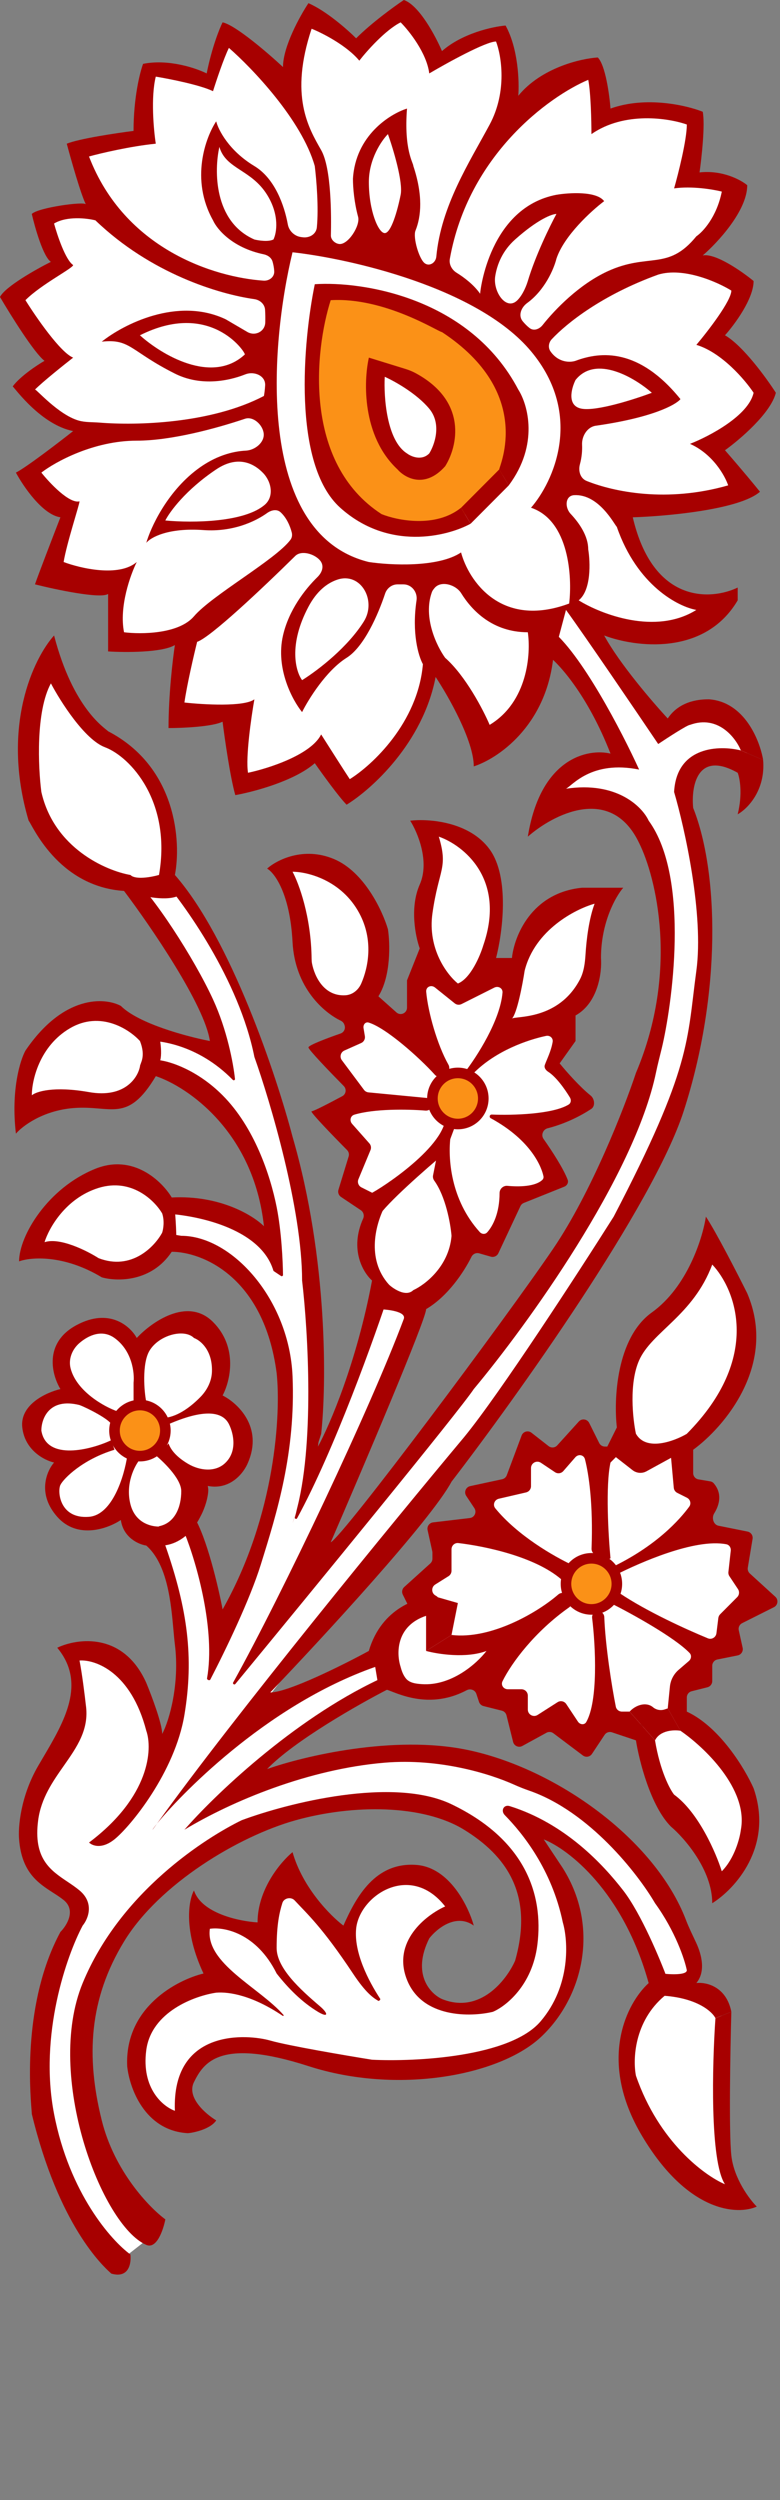
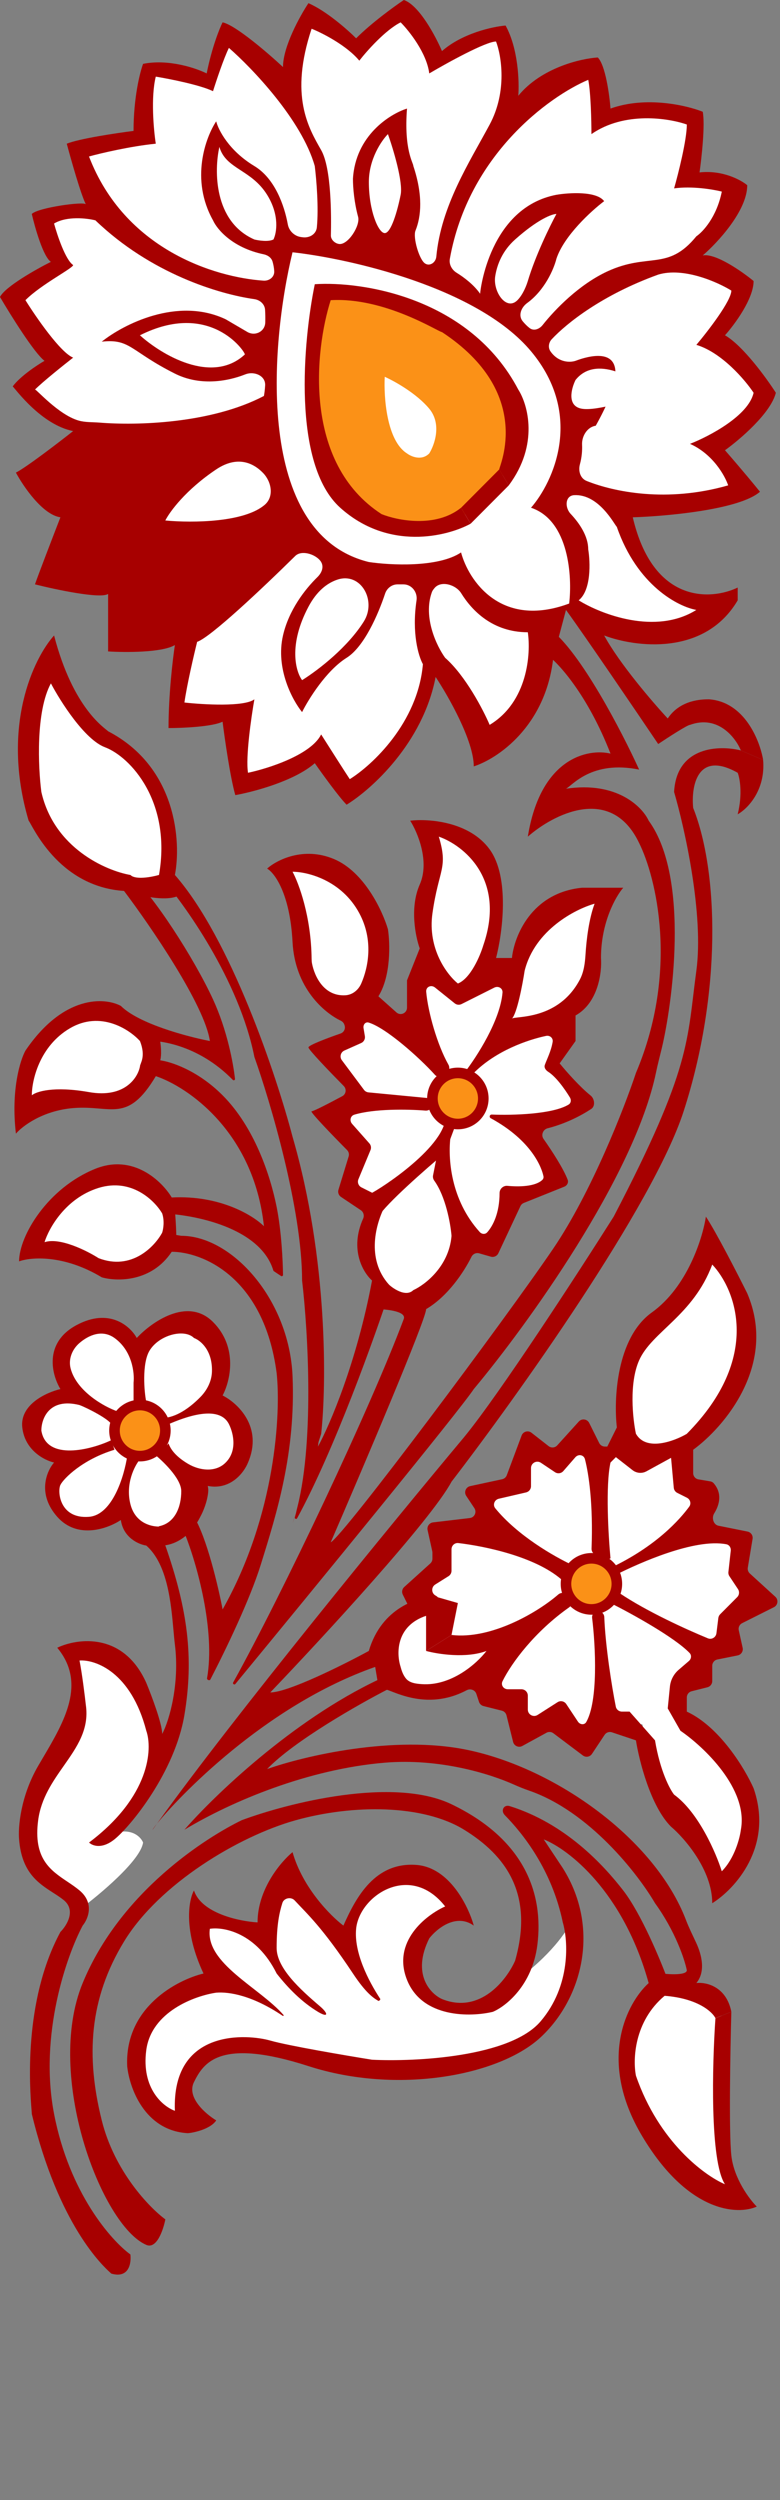
<svg xmlns="http://www.w3.org/2000/svg" width="132" height="423" viewBox="0 0 132 423" fill="none">
  <rect x="0" y="0" width="132" height="423" fill="#808080" stroke="none" />
  <g clip-path="url(#clip0_59_5367)">
-     <path d="M25.823 378.196L20.98 381.978C-0.114 365.553 6.81 335.514 12.908 322.547C13.266 319.846 16.352 311.418 25.823 299.315C35.293 287.213 29.769 267.98 25.823 259.875L31.742 256.094L37.123 276.084C46.593 262.685 48.243 240.245 47.885 230.701C45.732 215.141 34.074 210.53 28.513 210.17V204.227C39.275 203.795 45.194 210.17 46.809 213.412C45.087 189.64 32.1 181.175 25.823 179.915L24.208 174.512L37.661 177.754C38.091 171.271 27.795 156.683 22.594 150.2H29.589C53.696 182.616 54.7 230.34 52.19 250.151C54.773 246.693 61.158 228.179 64.028 219.355L71.561 218.274L48.961 270.681L65.642 250.151C122.143 184.777 113.534 154.522 110.305 143.717C107.722 135.072 97.749 134.711 93.086 135.612C94.377 130.426 101.516 128.768 104.924 128.589C105.785 124.699 97.032 112.921 92.547 107.518L95.776 101.575L111.919 123.726L115.686 121.565C125.157 118.972 126.806 125.887 126.448 129.669C118.699 126.644 116.044 130.929 115.686 133.451C128.062 175.052 104.386 206.929 99.543 215.573C95.668 222.489 60.261 268.16 43.042 290.131L65.642 279.866V285.268C57.894 286.997 46.27 297.154 41.428 302.017C58.647 295.101 74.432 296.614 80.171 298.235C106 303.638 117.3 328.49 117.838 332.272C118.269 335.298 114.072 335.334 111.919 334.974C103.74 314.659 92.009 308.14 87.166 307.42C92.332 310.445 96.135 324.528 97.39 331.192L88.243 333.893L89.857 323.628C88.063 316.424 79.741 302.449 60.799 304.178C41.858 305.907 26.361 318.945 20.98 325.249C5.482 348.589 17.751 370.272 25.823 378.196Z" fill="white" />
    <path d="M122.687 343.617C122.256 337.134 115.333 336.233 111.925 336.593C104.929 340.916 106.544 351.721 106.544 352.802C110.418 366.2 120.355 370.631 124.839 371.171C120.535 363.391 121.611 349.56 122.687 343.617Z" fill="white" />
    <path d="M115.693 290.672C131.621 302.342 126.635 313.904 122.15 318.226L115.693 308.501L110.85 300.397L108.698 291.753L102.779 291.212L97.936 293.373L93.631 291.753L89.326 291.212L87.712 288.511L83.407 286.35L79.102 284.729L71.569 286.35L67.802 285.269L66.188 280.947L67.802 273.924L73.183 272.303L71.569 269.061L74.797 263.658V259.336L83.407 257.715L81.793 252.853C83.587 252.313 87.281 251.124 87.712 250.692C88.142 250.26 89.326 246.549 89.864 244.749L94.707 246.37L97.936 244.209L101.164 246.37L107.622 244.749C105.827 240.066 103.64 229.621 109.236 225.299C114.832 220.977 119.101 213.052 120.536 209.631C125.379 218.816 129.684 228.541 122.15 237.725C114.617 246.91 115.155 246.91 115.155 247.991C115.155 248.855 118.025 251.952 119.46 253.393L118.384 257.715L125.917 260.957L124.841 263.118L128.608 270.142L125.917 271.762L117.307 283.648L114.079 287.971L115.693 290.672Z" fill="white" />
    <path d="M23.142 129.13C31.214 137.234 27.985 148.579 27.985 149.12C22.82 151.713 14.712 147.678 11.304 145.338C1.403 135.397 5.385 118.503 8.614 111.3C11.304 123.727 23.142 128.589 23.142 129.13Z" fill="white" />
    <path d="M12.376 172.35C17.973 168.46 23.676 173.971 25.829 177.212C24.753 180.633 21.309 187.261 16.143 186.397C10.977 185.533 6.098 186.757 4.305 187.478C4.843 179.373 5.381 177.212 12.376 172.35Z" fill="white" />
    <path d="M19.904 199.362C25.5 198.497 28.334 204.044 29.052 206.925C27.617 210.167 23.563 216.218 18.828 214.489C14.092 212.76 7.886 211.248 5.375 210.707C9.68 202.603 12.909 200.442 19.904 199.362Z" fill="white" />
    <path d="M99.016 186.398C98.155 188.992 91.124 190 87.716 190.18L94.173 200.445L86.64 202.606L83.949 209.63H80.183L77.492 213.952C74.981 215.933 69.42 220.003 67.268 220.436C65.116 220.868 63.143 215.212 62.425 212.331V203.687L59.196 200.445L60.811 194.502L57.044 188.019L59.734 184.777L55.43 177.214L59.734 175.052L61.349 171.271L71.573 175.052C69.851 172.459 70.855 166.768 71.573 164.247L77.492 166.948L86.64 164.787L85.564 175.052L95.787 173.432L93.097 180.455L99.016 186.398Z" fill="white" />
    <path d="M32.828 250.15C33.008 252.852 32.183 258.579 27.447 259.875C22.712 261.172 21.17 257.174 20.99 255.013C18.12 257.174 11.842 260.091 9.69 254.473C7.65 249.147 10.605 246.96 12.599 246.44C10.357 246.878 6.333 246.447 5.923 241.506C5.493 236.319 10.766 235.742 13.457 236.103C11.304 234.122 8.076 229.404 12.38 226.378C16.685 223.353 20.272 225.117 21.528 226.378L23.681 230.16C24.219 228.359 26.264 224.65 30.138 224.217C34.012 223.785 36.057 226.919 36.595 228.54C36.954 230.52 37.241 234.915 35.519 236.644C37.851 237.724 42.191 240.642 40.9 243.667C39.286 247.449 39.286 249.61 32.828 250.15Z" fill="white" />
    <path d="M24.214 311.743C23.783 314.769 16.86 320.568 13.451 323.089C11.299 321.108 6.994 317.038 6.994 316.606C1.075 308.501 6.994 303.099 11.299 293.374C15.604 283.649 11.837 280.407 11.837 279.327C22.599 278.786 26.904 291.213 26.904 297.156C26.904 301.91 21.881 307.781 19.371 310.122C22.384 309.258 23.855 310.843 24.214 311.743Z" fill="white" />
    <path d="M88.246 334.433C93.842 330.111 96.317 326.148 96.855 324.708V332.812C92.551 347.4 87.708 344.698 78.022 349.02C68.336 353.343 48.964 347.4 43.045 346.319C37.126 345.239 32.283 349.02 31.207 352.262C30.346 354.855 32.641 357.664 33.897 358.745C30.131 359.825 22.705 359.501 23.135 349.56C23.566 339.619 33.359 335.333 38.202 334.433C35.189 333.136 34.077 327.049 33.897 324.167C37.772 325.032 43.045 327.409 45.197 328.489C45.197 327.193 47.35 320.385 48.426 317.144L58.65 330.11C59.188 321.466 62.955 319.845 67.26 317.144C70.704 314.983 75.511 320.565 77.484 323.627C72.82 325.068 65.107 329.678 71.564 336.594C78.022 343.509 85.376 338.035 88.246 334.433Z" fill="white" />
    <path d="M17.22 358.755C19.372 367.399 25.291 373.522 27.982 375.503C27.623 377.304 26.523 380.578 24.753 379.817C17.22 376.574 7.534 351.191 13.991 335.523C20.396 319.983 34.977 310.85 40.896 307.969C48.61 305.088 66.51 300.513 76.411 305.268C88.788 311.211 92.016 320.395 90.94 329.04C90.079 335.955 85.559 339.485 83.407 340.386C79.64 341.286 71.461 341.466 68.878 334.983C66.295 328.499 72.106 323.997 75.335 322.556C69.416 314.993 60.806 320.737 60.268 326.338C59.886 330.313 62.299 335.082 64.351 338.199C64.424 338.31 64.134 338.6 64.02 338.532C63.123 337.995 61.907 337.181 59.73 333.902C54.498 326.021 51.974 323.817 49.869 321.54C49.258 320.879 48.049 321.116 47.783 321.977C47.301 323.536 46.816 325.572 46.816 329.58C46.816 332.989 50.832 336.622 54.114 339.419C55.657 340.733 55.546 341.431 53.811 340.386C51.12 338.764 48.788 336.423 46.816 333.902C43.372 326.987 37.847 325.978 35.515 326.338C34.687 332.16 43.919 336.281 47.975 340.915C48.056 341.008 47.942 341.129 47.84 341.06C42.746 337.632 38.838 336.97 36.592 337.144C33.005 337.666 25.614 340.341 24.753 346.869C23.892 353.396 27.623 356.432 29.596 357.134C29.058 343.087 41.973 344.167 45.739 345.248C48.753 346.112 58.474 347.769 62.959 348.49C70.312 348.85 86.312 348.057 91.478 342.006C96.644 335.955 96.141 328.319 95.245 325.258C93.395 316.34 88.49 310.233 85.432 307.113C84.688 306.355 85.248 305.264 86.26 305.58C95.689 308.533 102.093 315.496 105.469 319.855C108.482 323.745 111.746 331.561 113.002 334.983L112.464 337.684C107.298 342.006 107.083 348.49 107.621 351.191C111.496 362.429 119.28 368.12 122.688 369.56C120.105 365.67 120.536 349.21 121.074 341.466L123.764 340.386C123.585 346.869 123.334 360.808 123.764 364.698C124.195 368.588 126.813 372.082 128.069 373.342C124.841 374.783 116.446 374.423 108.698 361.456C100.949 348.49 106.187 338.765 109.774 335.523C105.469 319.963 96.141 312.832 92.016 311.211L95.245 316.073C101.702 326.338 98.474 338.224 91.478 344.708C84.483 351.191 67.263 354.433 52.197 349.57C37.13 344.708 34.439 349.03 32.825 352.272C31.533 354.865 34.797 357.674 36.592 358.755C35.515 360.376 32.287 360.916 31.749 360.916C24.43 360.484 21.883 353.172 21.525 349.57C21.094 339.629 29.955 334.983 34.439 333.902C30.995 326.555 31.928 321.476 32.825 319.855C34.116 323.745 40.538 325.078 43.587 325.258C43.587 319.639 47.533 314.993 49.506 313.372C51.228 319.423 55.963 324.177 58.116 325.798C60.268 320.936 63.497 314.993 70.492 315.533C76.088 315.965 79.281 322.556 80.178 325.798C77.165 323.637 73.9 326.338 72.644 327.959C69.631 334.01 72.824 337.324 74.797 338.224C81.254 340.818 85.739 334.983 87.173 331.741C90.402 320.395 85.559 313.912 78.564 309.59C71.568 305.268 59.73 305.268 50.044 307.969C40.358 310.67 26.906 318.775 20.986 328.5C15.067 338.224 14.529 347.949 17.22 358.755Z" fill="#A70000" />
    <path d="M27.985 242.044C27.985 239.657 26.057 237.722 23.68 237.722C21.302 237.722 19.375 239.657 19.375 242.044C19.375 244.431 21.302 246.366 23.68 246.366C26.057 246.366 27.985 244.431 27.985 242.044Z" fill="#FB9117" stroke="#A70000" stroke-width="1.789" />
    <path fill-rule="evenodd" clip-rule="evenodd" d="M22.065 381.437C22.245 382.877 21.85 385.543 18.837 384.678C18.808 384.65 18.758 384.604 18.688 384.54C17.446 383.407 9.969 376.588 5.384 357.665C5.384 357.563 5.365 357.325 5.337 356.966C5.061 353.483 3.886 338.622 10.227 326.869C11.303 325.788 12.918 323.195 10.765 321.466C10.222 321.029 9.611 320.637 8.98 320.23C6.488 318.625 3.661 316.805 3.232 311.201C3.052 309.22 3.447 303.961 6.46 298.775C6.728 298.314 7.001 297.85 7.276 297.385C10.864 291.296 14.688 284.807 9.689 278.784C13.097 277.164 20.881 276.083 24.756 284.728C25.652 286.889 27.446 291.643 27.446 293.372C28.702 291.031 30.416 284.805 29.599 278.244C29.511 277.538 29.437 276.717 29.357 275.821C28.945 271.228 28.358 264.66 24.756 261.496C23.5 261.316 20.881 260.199 20.451 257.174C18.299 258.614 13.133 260.523 9.689 256.633C6.245 252.743 7.895 248.889 9.151 247.449C7.537 247.088 4.2 245.396 3.77 241.506C3.339 237.616 7.895 235.563 10.227 235.022C8.792 232.681 7.321 227.242 12.918 224.217C18.514 221.191 22.065 224.396 23.142 226.378C25.652 223.677 31.751 219.354 36.056 223.677C40.361 227.999 38.926 233.761 37.67 236.103C40.181 237.363 44.558 241.398 41.975 247.449C41.298 249.147 39.025 252.16 35.157 251.408C35.24 251.75 35.268 252.115 35.226 252.504C35.058 254.107 34.407 255.699 33.904 256.609C32.181 260.068 29.653 261.22 27.977 261.45L27.985 261.496C31.751 272.301 32.827 280.405 31.213 290.13C29.599 299.855 22.065 309.04 19.375 311.201C17.222 312.93 15.608 312.282 15.07 311.741C25.402 303.961 25.832 295.893 24.756 292.832C22.173 282.891 16.146 280.765 13.456 280.946C13.886 283.107 14.352 286.889 14.532 288.509C15.114 292.599 13.022 295.582 10.807 298.742C8.925 301.426 6.955 304.237 6.46 307.959C5.597 314.464 8.546 316.444 11.413 318.369C12.118 318.842 12.819 319.312 13.456 319.845C16.039 322.006 14.89 324.708 13.994 325.788C11.303 330.831 6.568 344.266 9.151 357.665C11.734 371.063 18.837 379.095 22.065 381.437ZM26.852 258.285L26.908 258.229C29.599 257.689 30.675 254.988 30.675 252.286C30.675 250.125 27.446 247.063 25.832 245.803L27.985 243.642C28.035 243.947 28.136 244.245 28.277 244.535L28.523 244.207C29.004 245.655 30.401 246.833 31.855 247.685C33.791 248.822 36.373 249.112 38.036 247.601C40.188 245.647 39.559 242.597 38.747 240.965C37.025 237.508 31.033 239.885 28.523 240.965L27.985 239.885C30.278 239.596 32.46 237.855 33.927 236.352C35.061 235.189 35.825 233.674 35.869 232.048C35.966 228.532 34.016 226.825 32.827 226.378C31.213 224.757 26.908 225.838 25.294 228.539C24.003 230.7 24.398 235.563 24.756 237.184H22.603V233.942C22.783 232.321 22.388 228.539 19.375 226.378C17.298 224.888 15.015 225.88 13.446 227.231C12.215 228.288 11.542 229.946 11.949 231.521C12.949 235.395 17.668 238.052 19.913 238.804L18.837 240.965C18.406 240.101 14.89 238.264 13.456 237.724C8.29 236.427 6.998 240.064 6.998 242.046C7.859 247.233 15.428 245.288 18.837 243.667L19.375 245.288C13.994 246.908 10.765 250.15 10.227 251.231C9.689 252.311 10.071 257.034 15.07 256.633C19.069 256.311 21.041 249.656 21.527 246.368L23.68 246.908C22.783 247.989 21.204 251.015 22.065 254.472C22.821 257.507 25.29 258.266 26.852 258.285Z" fill="#A70000" />
    <path d="M112.465 337.673C118.061 338.105 120.536 340.374 121.074 341.455L123.765 340.374C122.904 336.052 119.46 335.331 117.846 335.512C119.438 333.593 118.772 330.767 117.81 328.697C117.22 327.431 116.592 326.176 116.094 324.871C110.841 311.111 93.992 299.164 79.102 296.072C66.618 293.478 51.3 297.152 45.202 299.313C49.763 294.559 60.735 288.328 65.65 285.806L64.035 284.185C49.399 291.101 36.054 303.995 31.211 309.578C39.282 304.716 52.197 299.313 65.112 298.233C74.384 297.457 82.906 300.105 87.019 301.957C87.851 302.332 88.697 302.667 89.558 302.965C99.72 306.485 107.925 316.995 110.85 322.005C114.294 326.759 115.873 331.55 116.231 333.35C116.231 334.215 113.361 334.071 111.927 333.891L111.388 337.132L112.465 337.673Z" fill="#A70000" />
    <path d="M78.978 285.973C71.968 289.683 66.129 285.81 65.109 285.81L67.8 282.028C68.033 282.965 68.367 283.597 68.716 284.013C69.344 284.764 70.431 284.88 71.406 284.945C76.398 285.278 80.692 281.463 82.329 279.327C78.885 280.623 74.077 279.867 72.105 279.327L76.41 276.625C83.148 277.421 91.012 272.782 94.455 269.792C94.905 269.402 95.584 269.403 96.004 269.825L96.454 270.277C96.938 270.764 96.852 271.575 96.291 271.97C90.544 276.017 86.581 281.312 85.04 284.455C84.719 285.11 85.219 285.81 85.945 285.81H88.248C88.842 285.81 89.324 286.294 89.324 286.89V289.244C89.324 290.097 90.261 290.614 90.978 290.156L94.354 287.999C94.848 287.683 95.503 287.822 95.828 288.311L97.798 291.279C98.156 291.818 98.902 291.905 99.221 291.341C101.226 287.79 100.803 278.646 100.206 273.753C100.142 273.234 100.47 272.747 100.975 272.62C101.618 272.459 102.24 272.944 102.264 273.608C102.446 278.426 103.526 285.33 104.213 288.747C104.313 289.244 104.749 289.592 105.254 289.592H106.543L110.848 294.454C111.709 299.641 113.359 302.738 114.077 303.639C118.235 306.664 121.191 313.544 122.148 316.606C124.301 314.444 125.197 311.023 125.377 309.582C126.668 302.666 119.1 295.535 115.153 292.833L113.001 289.052L113.367 285.373C113.477 284.266 114.008 283.245 114.848 282.521L116.581 281.03C116.994 280.675 117.077 280.065 116.698 279.672C114.141 277.016 106.91 273.028 103.315 271.222L104.929 269.602C109.502 272.663 116.1 275.667 119.794 277.191C120.442 277.458 121.156 277.028 121.243 276.33L121.564 273.751C121.594 273.513 121.702 273.291 121.872 273.121L124.753 270.228C125.116 269.864 125.173 269.293 124.887 268.864L123.442 266.687C123.302 266.476 123.24 266.221 123.268 265.969L123.667 262.366C123.723 261.859 123.422 261.376 122.923 261.279C117.554 260.238 108.133 264.481 104.391 266.36L103.315 265.279C111.009 261.644 115.023 257.117 116.638 254.913C117.014 254.4 116.815 253.688 116.246 253.402L114.613 252.582C114.279 252.415 114.056 252.086 114.023 251.713L113.539 246.37L116.229 242.588C129.077 229.622 124.453 218.095 120.534 213.954C117.305 222.598 110.31 225.299 108.158 230.162C106.436 234.052 107.081 240.066 107.62 242.588L105.467 245.289L103.315 247.451C102.454 251.341 102.956 259.877 103.315 263.659L102.834 263.9C102.469 264.083 102.033 264.044 101.707 263.798L100.54 262.92C100.256 262.706 100.096 262.362 100.109 262.006C100.387 254.509 99.66 249.487 98.993 246.894C98.796 246.13 97.88 245.968 97.362 246.562L95.327 248.899C94.971 249.306 94.369 249.387 93.919 249.085L91.536 247.489C90.82 247.011 89.862 247.526 89.862 248.388V251.453C89.862 251.956 89.517 252.393 89.028 252.506L84.412 253.575C83.672 253.747 83.341 254.612 83.824 255.202C87.576 259.786 93.684 263.328 97.093 264.906C97.575 265.129 97.839 265.661 97.71 266.178L97.599 266.622C97.48 267.103 97.049 267.441 96.555 267.441H95.66C95.392 267.441 95.136 267.34 94.931 267.166C90.495 263.386 82.172 261.616 77.57 261.075C76.944 261.002 76.41 261.499 76.41 262.131V265.761C76.41 266.134 76.218 266.48 75.904 266.677L73.652 268.09C72.957 268.526 72.983 269.551 73.7 269.951L73.786 269.999C74.721 270.521 74.408 271.945 73.34 272.021L70.132 272.251C69.697 272.283 69.287 272.048 69.092 271.657L68.167 269.797C67.95 269.363 68.05 268.836 68.409 268.511L72.825 264.521C73.052 264.316 73.181 264.024 73.181 263.718V262.697C73.181 262.618 73.172 262.539 73.155 262.462L72.363 258.883C72.225 258.258 72.655 257.651 73.289 257.576L79.509 256.841C80.306 256.747 80.724 255.84 80.278 255.168L78.902 253.095C78.481 252.461 78.829 251.599 79.573 251.439L84.982 250.275C85.34 250.198 85.635 249.943 85.764 249.599L88.273 242.883C88.528 242.2 89.368 241.961 89.941 242.409L92.842 244.675C93.286 245.021 93.921 244.966 94.299 244.549L97.953 240.513C98.462 239.952 99.374 240.078 99.713 240.757L101.403 244.152C101.585 244.518 101.958 244.749 102.366 244.749H102.777L104.391 241.508C103.853 236.824 104.283 226.38 110.31 222.058C116.337 217.735 118.92 209.451 119.458 205.849C121.18 208.443 124.839 215.574 126.453 218.816C131.619 230.918 122.507 241.508 117.305 245.289V249.237C117.305 249.764 117.685 250.216 118.205 250.302L120.194 250.635C120.415 250.672 120.622 250.775 120.77 250.945C122.261 252.666 121.77 254.601 120.865 256.05C120.39 256.808 120.724 257.97 121.598 258.145L126.508 259.131C127.077 259.246 127.454 259.793 127.358 260.368L126.55 265.239C126.49 265.601 126.617 265.969 126.887 266.216L131.21 270.162C131.77 270.672 131.644 271.588 130.968 271.928L125.59 274.627C125.149 274.849 124.914 275.344 125.021 275.828L125.676 278.789C125.808 279.381 125.429 279.964 124.837 280.083L121.399 280.774C120.896 280.875 120.534 281.318 120.534 281.833V284.426C120.534 284.922 120.198 285.354 119.719 285.474L117.044 286.146C116.565 286.266 116.229 286.698 116.229 287.194V289.592C121.826 292.185 126.095 299.317 127.529 302.558C130.973 312.499 124.301 319.667 120.534 322.008C120.534 316.389 115.871 311.023 113.539 309.042C110.095 305.584 108.158 297.876 107.62 294.454L103.557 293.094C103.096 292.94 102.589 293.115 102.32 293.52L100.179 296.745C99.837 297.262 99.133 297.383 98.638 297.011L93.644 293.25C93.307 292.996 92.853 292.963 92.484 293.166L88.393 295.406C87.775 295.745 87.005 295.405 86.834 294.719L85.715 290.221C85.618 289.834 85.316 289.531 84.931 289.434L81.826 288.655C81.469 288.565 81.183 288.299 81.065 287.949L80.614 286.589C80.393 285.92 79.599 285.644 78.978 285.973Z" fill="#A70000" />
    <path d="M25.828 309.581C25.828 309.514 26.08 309.151 26.563 308.552C39.765 290.18 66.592 257.443 78.562 243.127C84.589 235.78 97.934 215.213 103.853 205.848C117.096 180.456 116.23 176.133 117.844 164.247C119.135 154.738 115.871 140.114 114.077 133.992C114.508 126.212 121.79 126.067 125.377 126.968L129.144 128.589C129.575 133.776 126.454 136.873 124.839 137.774C125.7 134.316 125.198 131.65 124.839 130.75C117.952 126.86 116.947 133.091 117.306 136.693C121.611 147.499 122.149 168.029 115.692 188.019C110.526 204.012 87.352 236.464 76.41 250.691C72.966 257.175 54.527 277.165 45.738 286.349C48.751 286.349 58.114 281.667 62.419 279.326C64.572 271.978 70.849 270.141 73.719 270.141L77.486 271.222L76.41 276.624L72.105 279.326V273.383C66.939 275.112 67.082 279.866 67.8 282.027L66.186 285.269L65.11 285.809L64.034 285.269L63.495 282.027C44.662 288.645 29.948 304.364 26.563 308.552C26.314 308.9 26.068 309.243 25.828 309.581Z" fill="#A70000" />
    <path d="M104.391 267.979C104.391 265.591 102.464 263.656 100.086 263.656C97.709 263.656 95.781 265.591 95.781 267.979C95.781 270.366 97.709 272.301 100.086 272.301C102.464 272.301 104.391 270.366 104.391 267.979Z" fill="#FB9117" stroke="#A70000" stroke-width="1.789" />
    <path d="M107.625 242.589C109.347 245.614 114.082 243.849 116.235 242.589L114.082 246.37L109.402 248.933C108.65 249.345 107.726 249.27 107.049 248.742L103.32 245.83C104.576 244.749 107.195 242.589 107.625 242.589Z" fill="#A70000" />
-     <path d="M110.852 294.453C111.713 292.724 114.08 292.652 115.157 292.832L113.004 289.05L112.489 289.223C111.805 289.452 111.053 289.309 110.501 288.846C109.376 287.906 107.656 288.447 106.636 289.5C106.606 289.53 106.577 289.56 106.547 289.591L110.852 294.453Z" fill="#A70000" />
    <path d="M81.789 185.853C81.789 183.466 79.862 181.53 77.484 181.53C75.107 181.53 73.18 183.466 73.18 185.853C73.18 188.24 75.107 190.175 77.484 190.175C79.862 190.175 81.789 188.24 81.789 185.853Z" fill="#FB9117" stroke="#A70000" stroke-width="1.789" />
    <path d="M35.038 283.956C36.474 275.853 33.327 264.56 31.214 259.335L32.828 256.634C34.98 260.092 36.953 268.52 37.671 272.302C46.711 256.31 47.536 238.984 46.819 232.322C44.666 215.897 34.084 211.791 29.061 211.791C25.617 216.978 19.734 216.833 17.223 216.113C10.766 212.223 5.205 212.691 3.232 213.412C3.232 209.09 8.075 200.986 16.147 197.744C22.604 195.151 27.447 199.905 29.061 202.606C37.24 202.174 42.872 205.668 44.666 207.469C42.944 191.477 31.752 183.876 26.371 182.076C21.528 190.18 18.837 186.939 12.38 187.479C7.214 187.911 3.77 190.54 2.694 191.801C1.833 184.453 3.412 179.375 4.308 177.754C10.766 168.245 17.761 168.749 20.452 170.19C23.465 173.216 31.752 175.412 35.519 176.133C34.658 170.082 25.474 156.683 20.99 150.74C9.69 149.989 5.385 139.394 4.847 138.854C0.111 122.862 5.743 111.3 9.151 107.518C12.38 119.944 17.761 123.186 18.299 123.726C29.922 129.777 30.676 142.456 29.599 148.039C39.07 158.844 46.819 182.076 49.509 192.341C55.536 213.088 55.249 234.483 54.352 242.587L50.063 255.983C49.891 256.585 49.707 257.163 49.509 257.714L50.063 255.983C53.263 244.79 52.145 225.369 51.123 216.654C51.123 204.551 45.742 186.398 43.052 178.834C40.469 165.868 31.214 152.901 26.909 148.039C29.061 135.612 22.066 128.049 17.761 126.428C14.317 125.131 10.228 118.683 8.613 115.622C6.03 120.377 6.461 129.849 6.999 133.992C9.151 143.5 17.941 147.318 22.066 148.039C25.833 151.28 32.828 162.086 36.057 169.109C38.439 174.292 39.479 179.873 39.766 182.545C39.788 182.748 39.54 182.855 39.397 182.709C33.46 176.631 26.483 175.781 23.68 176.133C21.886 174.151 17.008 170.946 11.842 173.972C6.676 176.997 5.385 182.796 5.385 185.318C6.102 184.695 9.044 183.715 15.071 184.777C21.097 185.84 23.322 182.339 23.68 180.455L26.909 179.375C28.703 179.554 33.366 180.995 37.671 185.318C43.052 190.72 45.742 198.825 46.819 204.227C47.63 208.302 47.868 213.336 47.893 215.71C47.895 215.883 47.703 215.985 47.56 215.889L46.345 215.076C46.303 215.048 46.273 215.006 46.258 214.957C44.051 207.67 32.81 205.487 27.447 205.308C26.191 203.147 22.281 199.257 16.685 200.986C11.089 202.715 8.255 207.829 7.537 210.17C10.12 209.306 14.712 211.611 16.685 212.872C22.281 215.033 26.191 210.89 27.447 208.55L30.676 209.09C39.285 209.09 48.971 219.895 49.509 232.862C50.043 245.734 46.865 255.945 44.186 264.55L44.128 264.738C42.281 270.672 38.189 279.153 35.592 284.171C35.47 284.405 34.992 284.216 35.038 283.956Z" fill="#A70000" />
    <path d="M22.062 148.036C22.924 148.901 25.649 148.396 26.905 148.036C28.878 148.576 31.21 150.873 30.672 151.278C28.95 152.575 24.933 151.818 23.139 151.278L22.062 148.036Z" fill="#A70000" />
    <path d="M23.68 176.131C24.756 178.833 23.68 179.913 23.68 180.454H26.37C27.662 180.021 27.267 176.672 26.908 175.051L23.68 176.131Z" fill="#A70000" />
    <path d="M27.445 205.304C27.876 206.601 27.625 208.006 27.445 208.546L29.598 210.707C30.028 211.139 29.777 206.925 29.598 204.764L27.445 205.304Z" fill="#A70000" />
    <path d="M53.813 244.749L54.351 239.886C53.957 241.073 51.428 250.802 49.903 256.722C49.839 256.965 50.16 257.096 50.281 256.876C56.542 245.413 63.433 226.21 66.189 217.735C61.951 213.48 63.431 207.464 65.074 204.183C65.359 203.613 65.16 202.901 64.592 202.616L63.499 202.067L61.169 200.897C60.663 200.643 60.439 200.039 60.656 199.515L62.7 194.588C62.859 194.206 62.786 193.765 62.512 193.455L59.589 190.154C59.118 189.622 59.284 188.799 59.963 188.595C63.346 187.58 68.864 187.656 72.003 187.905C72.635 187.955 73.184 187.461 73.184 186.825C73.184 186.277 72.77 185.819 72.227 185.767L62.358 184.823C62.056 184.794 61.781 184.639 61.599 184.396L57.852 179.38C57.438 178.824 57.644 178.026 58.276 177.744L61.122 176.473C61.571 176.273 61.828 175.794 61.748 175.308L61.523 173.957C61.426 173.369 61.835 172.841 62.403 173.015C65.342 173.92 70.941 178.911 73.589 181.84C73.976 182.268 74.623 182.344 75.083 181.997L75.599 181.609C76.056 181.265 76.163 180.624 75.883 180.125C73.976 176.743 72.438 171.253 72.126 167.81C72.049 166.965 72.963 166.555 73.623 167.085L76.951 169.758C77.279 170.022 77.729 170.07 78.105 169.882L83.654 167.096C84.32 166.761 85.101 167.195 85.04 167.942C84.661 172.615 80.708 178.788 78.566 181.536H80.18C83.933 177.769 89.32 175.916 92.423 175.265C93.06 175.131 93.635 175.637 93.526 176.281C93.256 177.877 92.541 179.221 92.202 180.177C92.037 180.644 92.363 181.078 92.779 181.344C94.11 182.196 95.571 184.245 96.452 185.695C96.702 186.107 96.631 186.642 96.219 186.891C93.505 188.533 86.776 188.715 83.212 188.574C83.025 188.568 82.87 188.717 82.87 188.904C82.87 189.025 82.939 189.137 83.046 189.194C90.07 193.017 91.694 197.646 91.97 199.012C92.016 199.241 91.948 199.472 91.779 199.632C90.579 200.765 87.875 200.827 85.875 200.635C85.17 200.567 84.545 201.143 84.543 201.854C84.537 205.282 83.402 207.443 82.45 208.502C82.106 208.884 81.529 208.83 81.185 208.449C76.232 202.98 75.769 195.917 76.253 192.218C76.319 191.721 75.943 191.261 75.444 191.261C75.069 191.261 74.746 191.527 74.672 191.896L73.992 195.313L73.286 198.859C73.221 199.179 73.308 199.508 73.499 199.773C75.398 202.413 76.219 206.91 76.406 209.003C76.411 209.062 76.411 209.121 76.406 209.18C75.935 214.313 71.918 217.379 69.956 218.275L70.689 220.851C70.87 221.487 71.572 221.813 72.138 221.477C75.826 219.296 78.53 215.172 79.781 212.653C80.023 212.166 80.571 211.903 81.091 212.053L83.066 212.62C83.574 212.765 84.111 212.52 84.336 212.04L88.071 204.072C88.187 203.825 88.392 203.63 88.645 203.529L95.492 200.78C95.973 200.587 96.249 200.074 96.061 199.589C95.331 197.69 93.444 194.777 91.982 192.699C91.517 192.037 91.892 191.094 92.675 190.895C95.743 190.115 98.342 188.755 100.054 187.627C100.781 187.15 100.626 185.896 99.947 185.352C98.141 183.905 95.883 181.357 94.709 179.916L97.399 176.134V171.811C101.274 169.65 101.884 164.427 101.704 162.087C101.704 156.035 104.215 151.641 105.471 150.2H98.475C89.866 151.065 86.996 158.484 86.637 162.087H83.947C85.023 157.944 86.314 148.472 82.87 143.717C79.427 138.963 72.467 138.494 69.418 138.855C70.674 140.835 72.754 145.77 71.032 149.66C69.31 153.55 70.314 158.484 71.032 160.466L68.88 165.868V170.486C68.88 171.418 67.783 171.913 67.089 171.293L64.037 168.57C66.189 165.112 66.01 159.565 65.651 157.224C64.755 154.162 61.669 147.499 56.503 145.338C51.337 143.177 46.817 145.517 45.203 146.959C46.459 147.678 49.078 151.173 49.508 159.385C49.916 167.158 54.853 171.349 57.662 172.691C57.949 172.828 58.176 173.066 58.276 173.367L58.316 173.487C58.503 174.054 58.199 174.665 57.638 174.861C55.378 175.646 52.199 176.843 52.199 177.214C52.199 177.59 55.727 181.263 58.18 183.755C58.686 184.267 58.562 185.124 57.928 185.464C55.851 186.58 53.087 188.02 52.737 188.02C52.333 188.02 56.316 192.14 58.736 194.582C59.017 194.866 59.121 195.282 59.003 195.665L57.277 201.296C57.137 201.754 57.313 202.248 57.709 202.513L61.07 204.763C61.531 205.072 61.678 205.683 61.45 206.191C59.131 211.375 61.432 215.29 62.961 216.654C60.378 230.485 55.785 241.146 53.813 244.749Z" fill="#A70000" />
    <path d="M60.808 154.517C63.237 159.047 62.333 163.646 61.138 166.392C60.66 167.493 59.66 168.32 58.465 168.392C54.835 168.612 53.23 165.23 52.8 162.998C52.752 162.747 52.737 162.491 52.734 162.236C52.661 155.071 50.565 149.439 49.508 147.493C52.019 147.493 57.795 148.898 60.808 154.517Z" fill="white" />
    <path d="M81.795 159.923C85.669 148.685 78.386 142.994 74.261 141.554C75.876 146.956 74.261 146.956 73.185 154.52C72.324 160.571 75.696 164.965 77.49 166.406C79.642 165.542 81.257 161.723 81.795 159.923Z" fill="white" />
    <path d="M88.785 164.245C90.507 157.329 97.395 153.799 100.624 152.899C99.668 155.457 99.243 158.961 99.087 161.486C98.995 162.954 98.81 164.445 98.125 165.743C94.438 172.724 87.127 171.852 86.633 172.349C87.494 171.485 88.427 166.585 88.785 164.245Z" fill="white" />
    <path d="M69.954 218.271C68.663 219.568 66.367 217.912 65.65 217.192L64.035 221.513C65.291 221.513 68.77 221.837 68.34 223.134C62.714 238.199 47.847 269.54 39.459 284.665C39.33 284.897 39.66 285.122 39.828 284.918C53.212 268.665 77.7 238.753 80.178 235.02C89.154 224.275 107.362 199.091 111.026 181.415C111.306 180.065 111.66 178.727 111.984 177.387C113.651 170.497 116.902 148.643 109.774 138.851C108.698 136.509 104.393 132.152 95.783 133.448C96.86 132.908 100.088 128.586 108.16 130.207C105.29 123.903 98.259 110.324 93.093 106.434L92.555 110.757C94.527 112.197 99.442 117.564 103.317 127.505C99.55 126.604 91.478 128.154 89.326 141.552C93.631 137.77 103.424 132.692 108.16 142.633C111.03 148.395 114.94 164.244 107.622 181.533C105.649 187.476 100.088 201.739 93.631 211.248C85.559 223.134 58.116 259.872 55.964 260.953C61.345 248.527 72.107 223.242 72.107 221.513C72.107 219.784 70.493 218.811 69.954 218.271Z" fill="#A70000" />
    <path d="M119.997 118.32C126.024 118.752 128.607 125.343 129.145 128.585L125.378 126.964C124.482 124.803 121.504 120.913 116.769 122.642C116.338 122.642 113.002 124.803 111.388 125.884C107.621 120.301 99.226 107.947 95.782 103.192L93.63 111.296C92.339 122.966 84.124 128.405 80.177 129.666C80.177 125.343 75.873 117.78 73.72 114.538C71.568 125.776 62.779 133.627 58.653 136.149C57.362 134.852 54.528 130.926 53.272 129.125C49.828 132.151 42.869 133.988 39.82 134.528C38.959 131.503 38.026 124.983 37.667 122.102C35.945 122.966 30.852 123.182 28.52 123.182C28.52 117.563 29.237 111.476 29.596 109.135C27.443 110.432 21.166 110.395 18.296 110.216V100.491C17.004 101.355 9.506 99.77 5.919 98.87C6.35 97.573 8.968 90.766 10.224 87.524C7.211 87.092 3.946 82.301 2.691 79.96C4.412 79.096 9.866 74.917 12.376 72.937C6.995 71.856 2.691 65.913 2.152 65.373C3.444 63.644 6.278 61.77 7.533 61.051C5.812 59.754 1.794 53.306 0 50.245C0.861 48.516 6.099 45.562 8.61 44.302C7.318 43.438 5.919 38.539 5.381 36.198C6.457 35.117 14.287 34.037 14.529 34.577C13.668 32.848 12.018 27.013 11.3 24.312C13.453 23.448 19.73 22.511 22.6 22.151C22.6 16.532 23.677 12.245 24.215 10.805C28.52 9.941 33.183 11.525 34.977 12.426C35.838 8.104 37.129 4.862 37.667 3.782C39.82 4.214 45.38 9.004 47.891 11.345C47.891 7.888 50.761 2.701 52.196 0.54C55.209 1.837 58.833 5.042 60.268 6.483C62.851 3.89 66.725 1.08 68.339 -0C70.922 0.864 73.72 6.122 74.796 8.644C78.24 5.619 83.406 4.501 85.559 4.322C87.711 8.212 87.891 13.866 87.711 16.208C91.585 11.454 98.293 9.904 101.164 9.725C102.455 11.021 103.136 16.027 103.316 18.369C109.343 16.208 116.23 17.829 118.921 18.909C119.351 21.07 118.741 26.652 118.383 29.174C122.257 28.742 125.378 30.434 126.454 31.336C126.454 35.658 121.432 41.061 118.921 43.222C121.073 42.789 125.558 45.923 127.531 47.544C127.531 50.569 124.302 54.927 122.688 56.728C125.701 58.457 129.683 63.931 131.297 66.454C130.436 69.911 125.199 74.377 122.688 76.178C125.701 79.636 127.889 82.301 128.607 83.202C125.163 86.228 112.822 87.344 107.083 87.524C110.527 102.22 120.356 101.571 124.84 99.41V101.571C119.244 111.08 107.441 109.495 102.24 107.514C104.823 112.269 110.491 118.86 113.002 121.562C115.154 118.32 118.921 118.32 119.997 118.32Z" fill="#A70000" />
    <path d="M89.321 106.974C83.388 106.974 79.878 103.325 78.048 100.373C77.14 98.907 74.612 98.17 73.525 99.507C73.463 99.584 73.405 99.656 73.352 99.724C73.235 99.873 73.141 100.039 73.077 100.219C71.556 104.479 73.925 109.356 75.331 111.296C78.775 114.322 81.788 120.12 82.864 122.642C89.321 118.752 89.859 110.576 89.321 106.974Z" fill="white" />
    <path d="M104.386 89.147C107.83 99.088 114.79 102.654 117.838 103.194C110.951 107.516 101.695 103.914 97.929 101.573C100.081 99.844 99.901 95.09 99.543 92.929C99.543 90.733 98.097 88.567 96.581 86.954C95.529 85.834 95.643 83.853 97.176 83.776C101.347 83.565 103.946 88.705 104.386 89.147Z" fill="white" />
-     <path d="M123.227 82.12C112.854 85.096 103.863 83.217 99.27 81.372C98.198 80.941 97.832 79.68 98.137 78.562C98.463 77.364 98.548 76.225 98.504 75.237C98.439 73.788 99.388 72.234 100.818 72.031C110.349 70.676 114.336 68.519 115.155 67.533C108.16 58.888 101.703 59.429 97.398 61.049C96.473 61.358 94.517 61.376 93.164 59.457C92.714 58.817 92.843 57.96 93.376 57.39C95.891 54.698 101.895 49.893 111.389 46.462C115.693 45.165 121.433 47.722 123.765 49.163C123.765 50.892 119.819 56.007 117.846 58.348C122.151 59.645 126.097 64.291 127.532 66.452C126.671 70.342 119.998 73.836 116.77 75.097C120.644 76.825 122.689 80.499 123.227 82.12Z" fill="white" />
+     <path d="M123.227 82.12C112.854 85.096 103.863 83.217 99.27 81.372C98.198 80.941 97.832 79.68 98.137 78.562C98.463 77.364 98.548 76.225 98.504 75.237C98.439 73.788 99.388 72.234 100.818 72.031C108.16 58.888 101.703 59.429 97.398 61.049C96.473 61.358 94.517 61.376 93.164 59.457C92.714 58.817 92.843 57.96 93.376 57.39C95.891 54.698 101.895 49.893 111.389 46.462C115.693 45.165 121.433 47.722 123.765 49.163C123.765 50.892 119.819 56.007 117.846 58.348C122.151 59.645 126.097 64.291 127.532 66.452C126.671 70.342 119.998 73.836 116.77 75.097C120.644 76.825 122.689 80.499 123.227 82.12Z" fill="white" />
    <path d="M89.626 55.508C89.202 55.182 88.809 54.779 88.461 54.36C87.656 53.389 88.195 52.01 89.215 51.267C92.174 49.112 93.724 45.548 94.169 43.761C95.461 39.871 100.089 35.657 102.241 34.036C100.95 32.307 96.322 32.594 94.169 32.955C82.869 35.116 81.255 49.163 81.255 49.704C80.202 48.194 78.564 46.948 77.274 46.15C76.467 45.651 75.958 44.733 76.126 43.796C79.273 26.203 92.931 16.304 99.55 13.505C99.981 15.666 100.089 20.529 100.089 22.69C105.685 18.8 113.183 19.989 116.232 21.069C116.232 23.663 114.797 29.353 114.079 31.875C117.093 31.442 120.716 32.054 122.151 32.415C121.29 36.737 118.922 39.258 117.846 39.979C113.003 45.922 109.774 42.68 102.779 45.922C97.998 48.137 93.923 52.351 91.831 54.992C91.273 55.695 90.337 56.055 89.626 55.508Z" fill="white" />
    <path d="M69.953 28.094C71.601 33.055 71.286 36.629 70.311 39.025C69.854 40.148 70.922 43.907 71.928 44.577C72.743 45.119 73.746 44.405 73.837 43.428C74.641 34.8 79.428 27.485 82.868 21.071C85.881 15.452 84.84 9.364 83.944 7.024C82.222 7.024 75.693 10.625 72.644 12.426C72.213 8.969 69.235 5.222 67.801 3.782C65.218 5.079 62.061 8.644 60.806 10.265C58.653 7.672 54.528 5.582 52.734 4.862C48.967 16.208 52.196 21.611 54.348 25.393C56.114 28.496 56.069 36.694 55.996 39.833C55.98 40.54 56.647 41.159 57.341 41.277C58.864 41.535 61.008 38.182 60.602 36.687C59.947 34.274 59.729 31.795 59.729 30.255C60.16 22.908 66.007 19.27 68.877 18.369C68.339 25.393 69.953 27.554 69.953 28.094Z" fill="white" />
    <path d="M50.98 40.114C51.062 40.124 51.141 40.134 51.221 40.145C52.371 40.298 53.509 39.624 53.622 38.463C53.943 35.146 53.559 30.427 53.268 28.094C51.068 20.314 42.665 11.525 38.739 8.104C37.878 9.833 36.587 13.709 36.049 15.431C33.896 14.378 28.695 13.349 26.363 12.967C25.502 16.424 26.004 21.971 26.363 24.312C22.058 24.745 17.035 25.933 15.062 26.474C21.086 42.197 36.316 46.92 44.597 47.485C45.582 47.552 46.471 46.858 46.408 45.868C46.372 45.289 46.261 44.742 46.129 44.28C45.936 43.598 45.315 43.171 44.624 43.026C39.343 41.925 36.72 38.797 36.049 37.279C32.174 30.363 34.793 23.232 36.587 20.53C36.945 21.971 38.739 25.501 43.044 28.094C46.517 30.186 48.123 34.765 48.707 37.968C48.911 39.091 49.852 39.976 50.98 40.114Z" fill="white" />
    <path d="M44.859 52.423C44.903 53.113 44.908 53.843 44.892 54.545C44.855 56.095 43.181 56.94 41.846 56.159L38.205 54.027C30.026 50.137 20.806 54.927 17.219 57.809C22.062 57.269 22.062 59.43 29.596 63.212C33.776 65.31 38.369 64.584 41.51 63.342C43.028 62.742 44.966 63.573 44.871 65.208C44.826 65.978 44.738 66.614 44.663 66.994C35.706 71.686 23.138 72.015 16.839 71.502C15.66 71.406 14.441 71.481 13.304 71.155C9.859 70.167 6.075 65.76 5.919 65.913C7.21 64.617 10.762 61.77 12.376 60.511C10.224 59.646 6.098 53.666 4.305 50.786C6.995 48.084 12.376 45.383 12.376 44.843C11.085 43.978 9.686 39.8 9.148 37.819C11.3 36.522 14.708 36.918 16.143 37.279C25.52 46.301 37.083 49.775 43.029 50.609C43.99 50.745 44.799 51.45 44.859 52.423Z" fill="white" />
-     <path d="M23.143 74.558C28.963 74.558 36.53 72.508 41.459 70.853C42.858 70.384 44.472 71.874 44.626 73.347C44.785 74.866 43.134 76.171 41.614 76.244C39.344 76.352 36.405 77.133 33.367 79.421C28.201 83.311 25.475 89.325 24.757 91.847C25.475 90.946 28.416 89.254 34.443 89.686C39.354 90.038 43.17 88.262 45.19 86.812C45.891 86.309 46.836 86.082 47.474 86.662C48.529 87.623 49.116 89.062 49.378 90.105C49.484 90.531 49.416 90.981 49.152 91.332C46.614 94.716 35.879 100.7 32.829 104.273C30.246 107.299 23.861 107.335 20.991 106.975C20.13 102.653 22.067 97.25 23.143 95.089C20.13 97.682 13.637 96.169 10.767 95.089C11.305 91.847 13.457 85.364 13.457 84.823C11.735 85.256 8.435 81.761 7 79.961C9.332 78.16 15.825 74.558 23.143 74.558Z" fill="white" />
    <path d="M33.363 108.595C35.618 107.84 44.327 99.618 49.963 94.067C50.994 93.052 53.183 93.7 54.134 94.791C54.92 95.695 54.559 96.818 53.704 97.655C51.594 99.719 48.877 103.229 47.892 107.515C46.601 113.134 49.507 118.5 51.121 120.481C52.197 118.32 55.21 113.458 58.654 111.297C61.614 109.439 63.99 103.991 65.17 100.438C65.475 99.517 66.319 98.87 67.285 98.87H68.273C69.675 98.87 70.697 100.194 70.489 101.585C69.671 107.078 70.794 110.977 71.569 112.377C70.708 122.318 62.959 129.486 59.192 131.827C58.331 130.53 55.605 126.244 54.349 124.263C52.627 127.721 45.381 130.026 41.973 130.747C41.542 128.153 42.511 121.381 43.049 118.32C41.327 119.617 34.44 119.22 31.211 118.861C31.641 115.835 32.825 110.756 33.363 108.595Z" fill="white" />
    <path d="M89.863 85.905C96.32 88.067 96.858 97.611 96.32 102.114C84.697 106.436 79.28 98.151 78.025 93.469C74.15 96.062 66.007 95.63 62.419 95.09C43.048 90.336 45.738 58.171 49.505 42.683C59.191 43.764 80.823 48.626 89.863 59.432C98.903 70.237 93.629 81.583 89.863 85.905Z" fill="white" />
    <path d="M52.203 102.651C53.605 100.012 55.352 98.655 57.089 98.073C61.053 96.742 63.796 101.605 61.567 105.156C58.88 109.438 54.041 113.248 51.127 115.078C50.05 113.636 48.759 109.135 52.203 102.651Z" fill="white" />
    <path d="M97.397 64.293C100.841 59.971 107.442 63.933 110.312 66.455C107.442 67.535 101.056 69.588 98.474 69.156C95.891 68.724 96.68 65.734 97.397 64.293Z" fill="white" />
    <path d="M36.586 79.421C40.091 77.074 42.805 78.244 44.522 80.026C45.971 81.53 46.394 84.029 44.817 85.395C41.377 88.375 32.732 88.5 27.977 88.065C28.694 86.624 31.42 82.879 36.586 79.421Z" fill="white" />
    <path d="M41.437 59.971C41.437 59.431 35.518 50.786 23.68 56.729C27.267 59.971 35.841 65.158 41.437 59.971Z" fill="white" />
    <path d="M45.2 32.956C47.352 36.414 46.814 39.44 46.276 40.52C45.415 40.953 43.765 40.7 43.047 40.52C36.16 37.495 36.232 28.814 37.128 24.852C38.204 28.634 42.509 28.634 45.2 32.956Z" fill="white" />
    <path d="M87.172 40.52C85.051 42.412 84.124 44.713 83.806 46.735C83.394 49.359 85.694 52.674 87.563 50.794C88.544 49.807 89.128 48.198 89.324 47.543C90.615 43.221 93.091 38.178 94.167 36.198C93.449 36.198 91.046 37.062 87.172 40.52Z" fill="white" />
    <path d="M67.803 32.956C68.233 30.795 66.547 25.212 65.65 22.691C64.574 23.771 62.422 26.905 62.422 30.795C62.422 35.657 64.036 39.44 65.112 39.44C66.189 39.44 67.265 35.657 67.803 32.956Z" fill="white" />
    <path d="M75.879 55.651C87.072 61.702 87.359 73.659 86.103 78.882L82.874 83.745C79.108 87.706 69.207 93.686 59.736 85.906C50.265 78.126 52.202 58.172 54.355 49.167C56.866 48.806 64.686 49.599 75.879 55.651Z" fill="#FB9117" />
    <path d="M78.031 85.906L84.489 79.422L86.103 82.124L79.646 88.607L78.031 85.906Z" fill="#A70000" />
    <path d="M74.797 56.191C90.402 66.456 84.483 78.883 84.483 79.423L86.097 82.124C91.263 75.209 89.326 68.437 87.711 65.916C79.532 50.356 61.344 47.547 53.273 48.087C51.3 57.632 49.398 78.558 57.578 85.906C65.757 93.254 75.693 90.769 79.64 88.608L78.025 85.906C73.721 89.364 67.263 88.067 64.573 86.987C51.228 78.342 53.273 59.252 55.963 50.788C65.111 50.248 74.259 56.191 74.797 56.191Z" fill="#A70000" />
-     <path d="M70.275 63.103C79.214 67.899 77.428 75.559 75.34 78.879C71.897 82.769 68.525 80.86 67.269 79.419C61.242 73.801 61.529 64.471 62.426 60.51L68.509 62.389C69.117 62.576 69.714 62.803 70.275 63.103Z" fill="#A70000" />
    <path d="M72.643 69.153C74.796 71.747 73.54 75.277 72.643 76.717C71.352 78.014 69.594 77.257 68.876 76.717C65.433 74.556 64.93 67.173 65.11 63.751C66.724 64.471 70.491 66.56 72.643 69.153Z" fill="white" />
    <path d="M75.336 189.636C74.26 195.038 62.96 202.062 62.422 202.062L64.036 205.844C65.328 203.683 72.108 197.74 75.336 195.038L76.951 190.716L75.336 189.636Z" fill="#A70000" />
  </g>
  <defs>
    <clipPath id="clip0_59_5367">
      <rect width="131.876" height="423" fill="white" />
    </clipPath>
  </defs>
</svg>